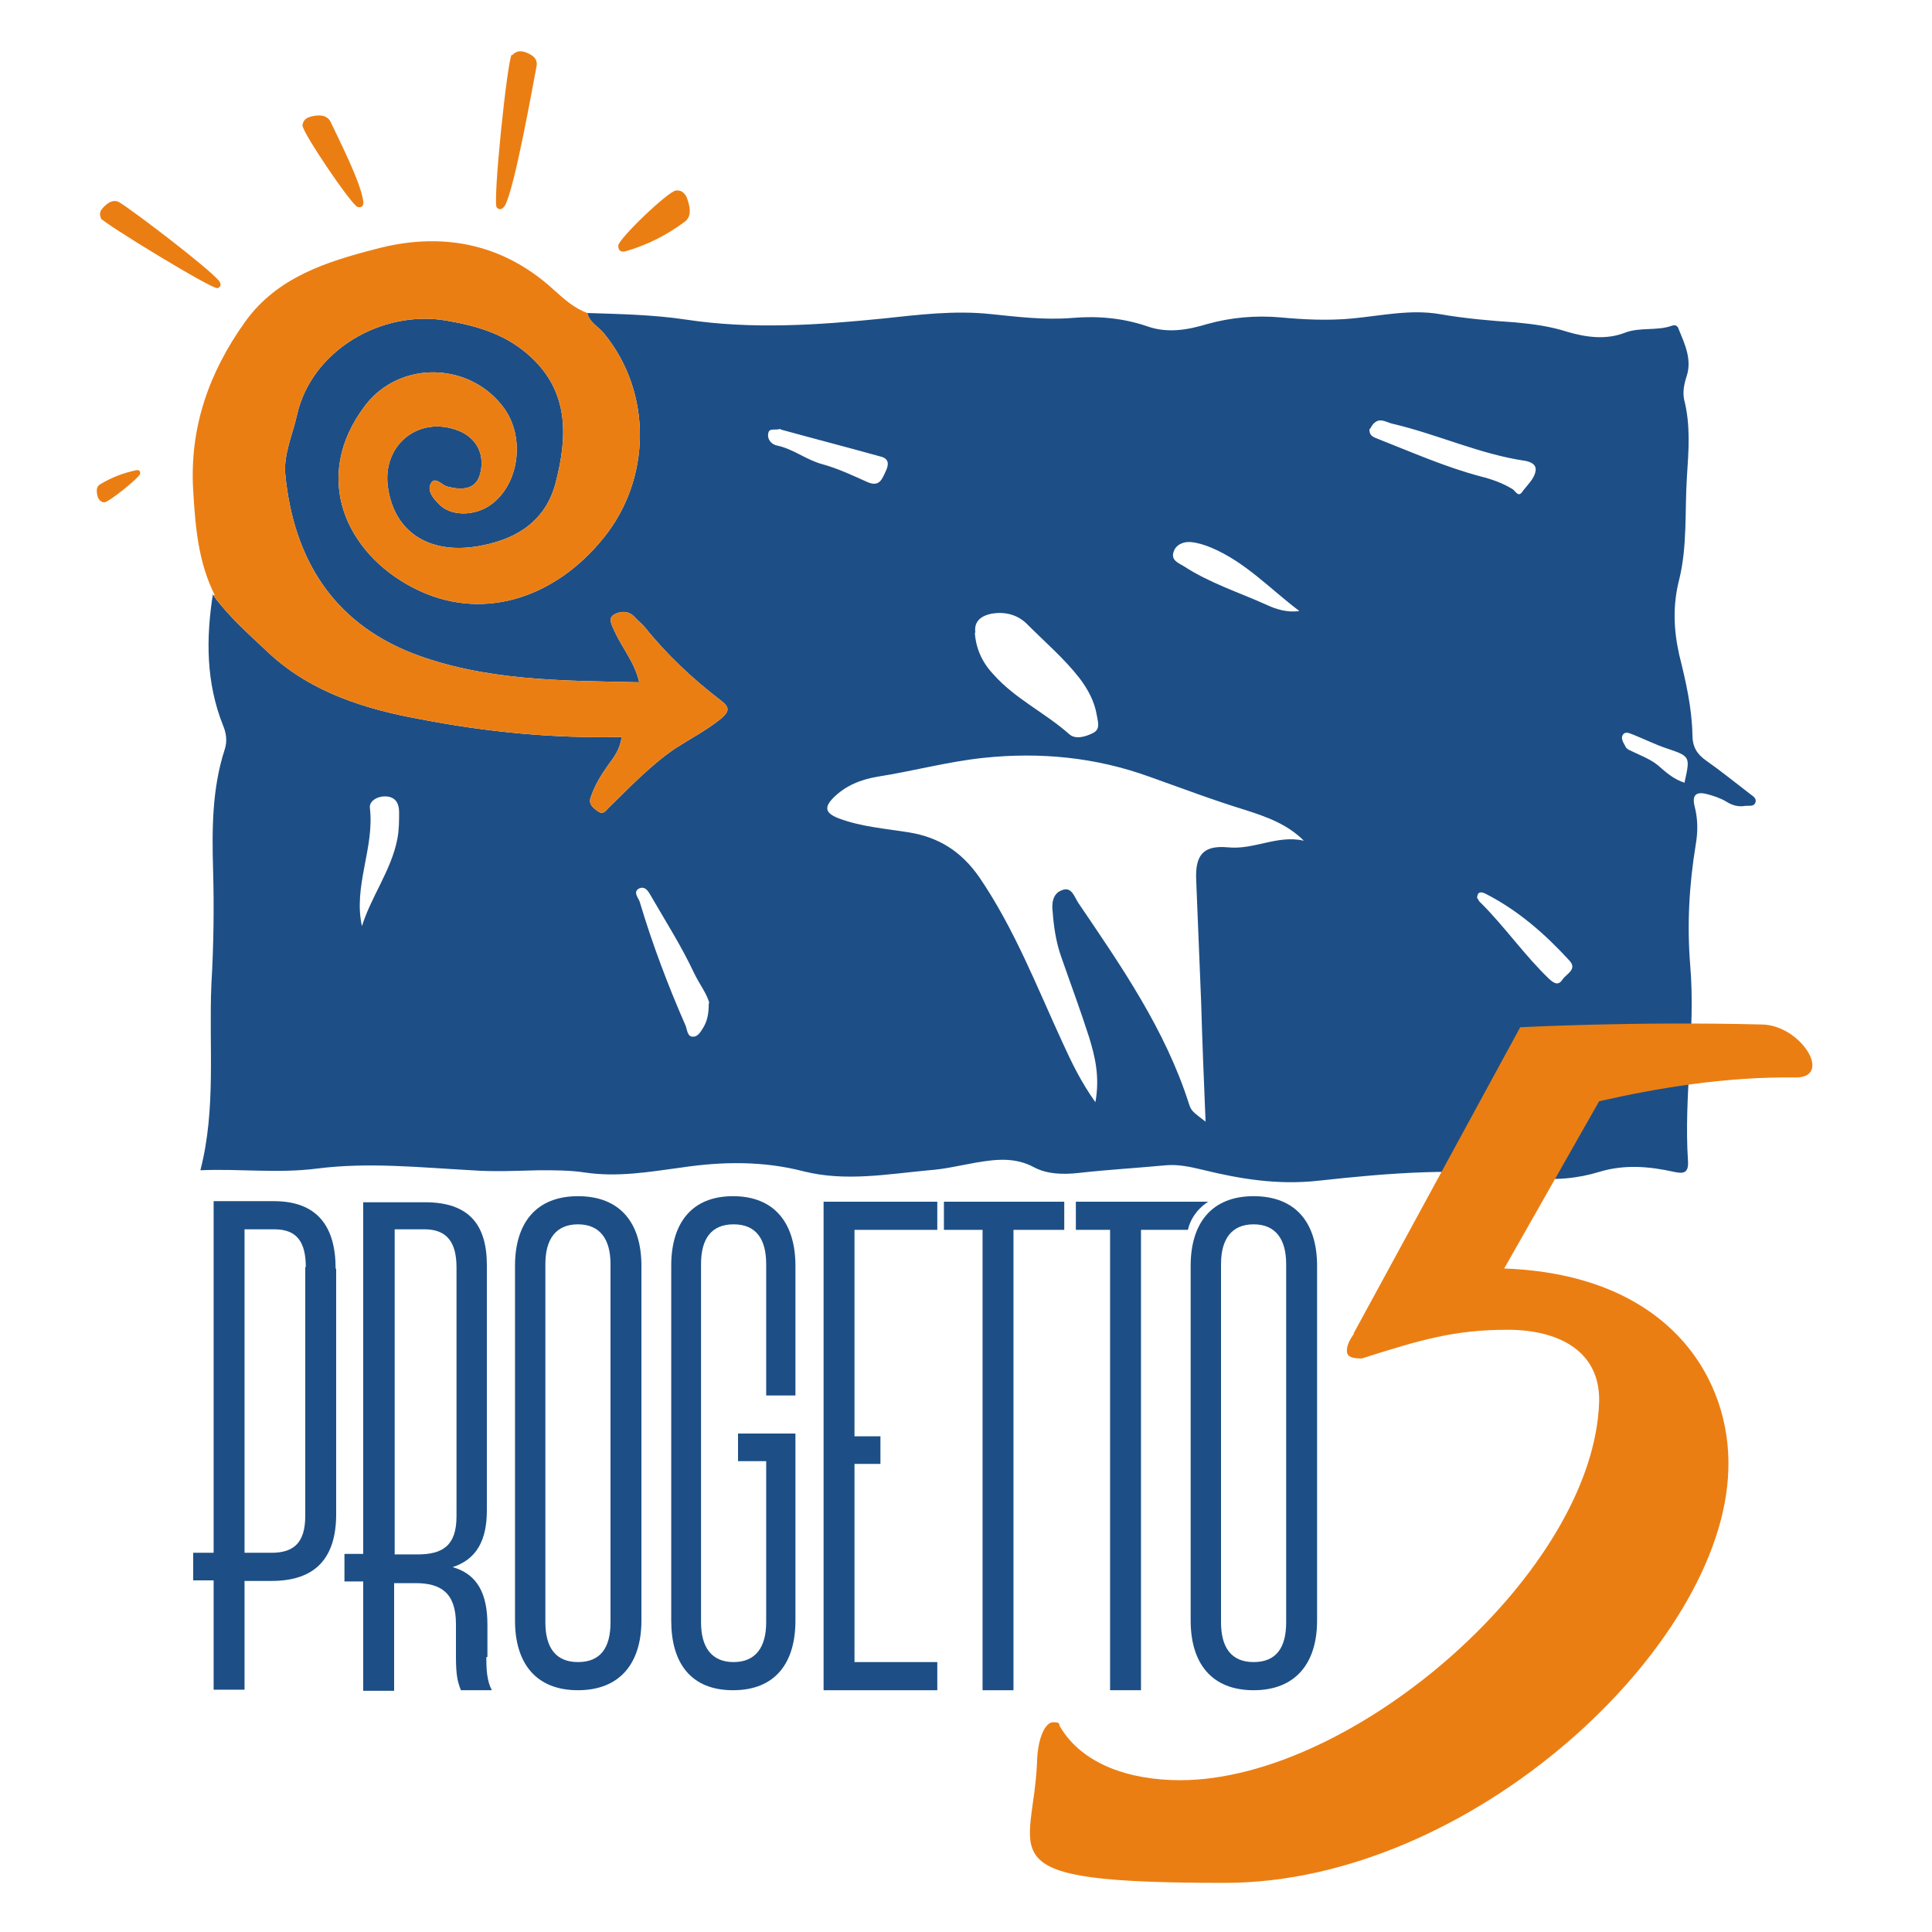
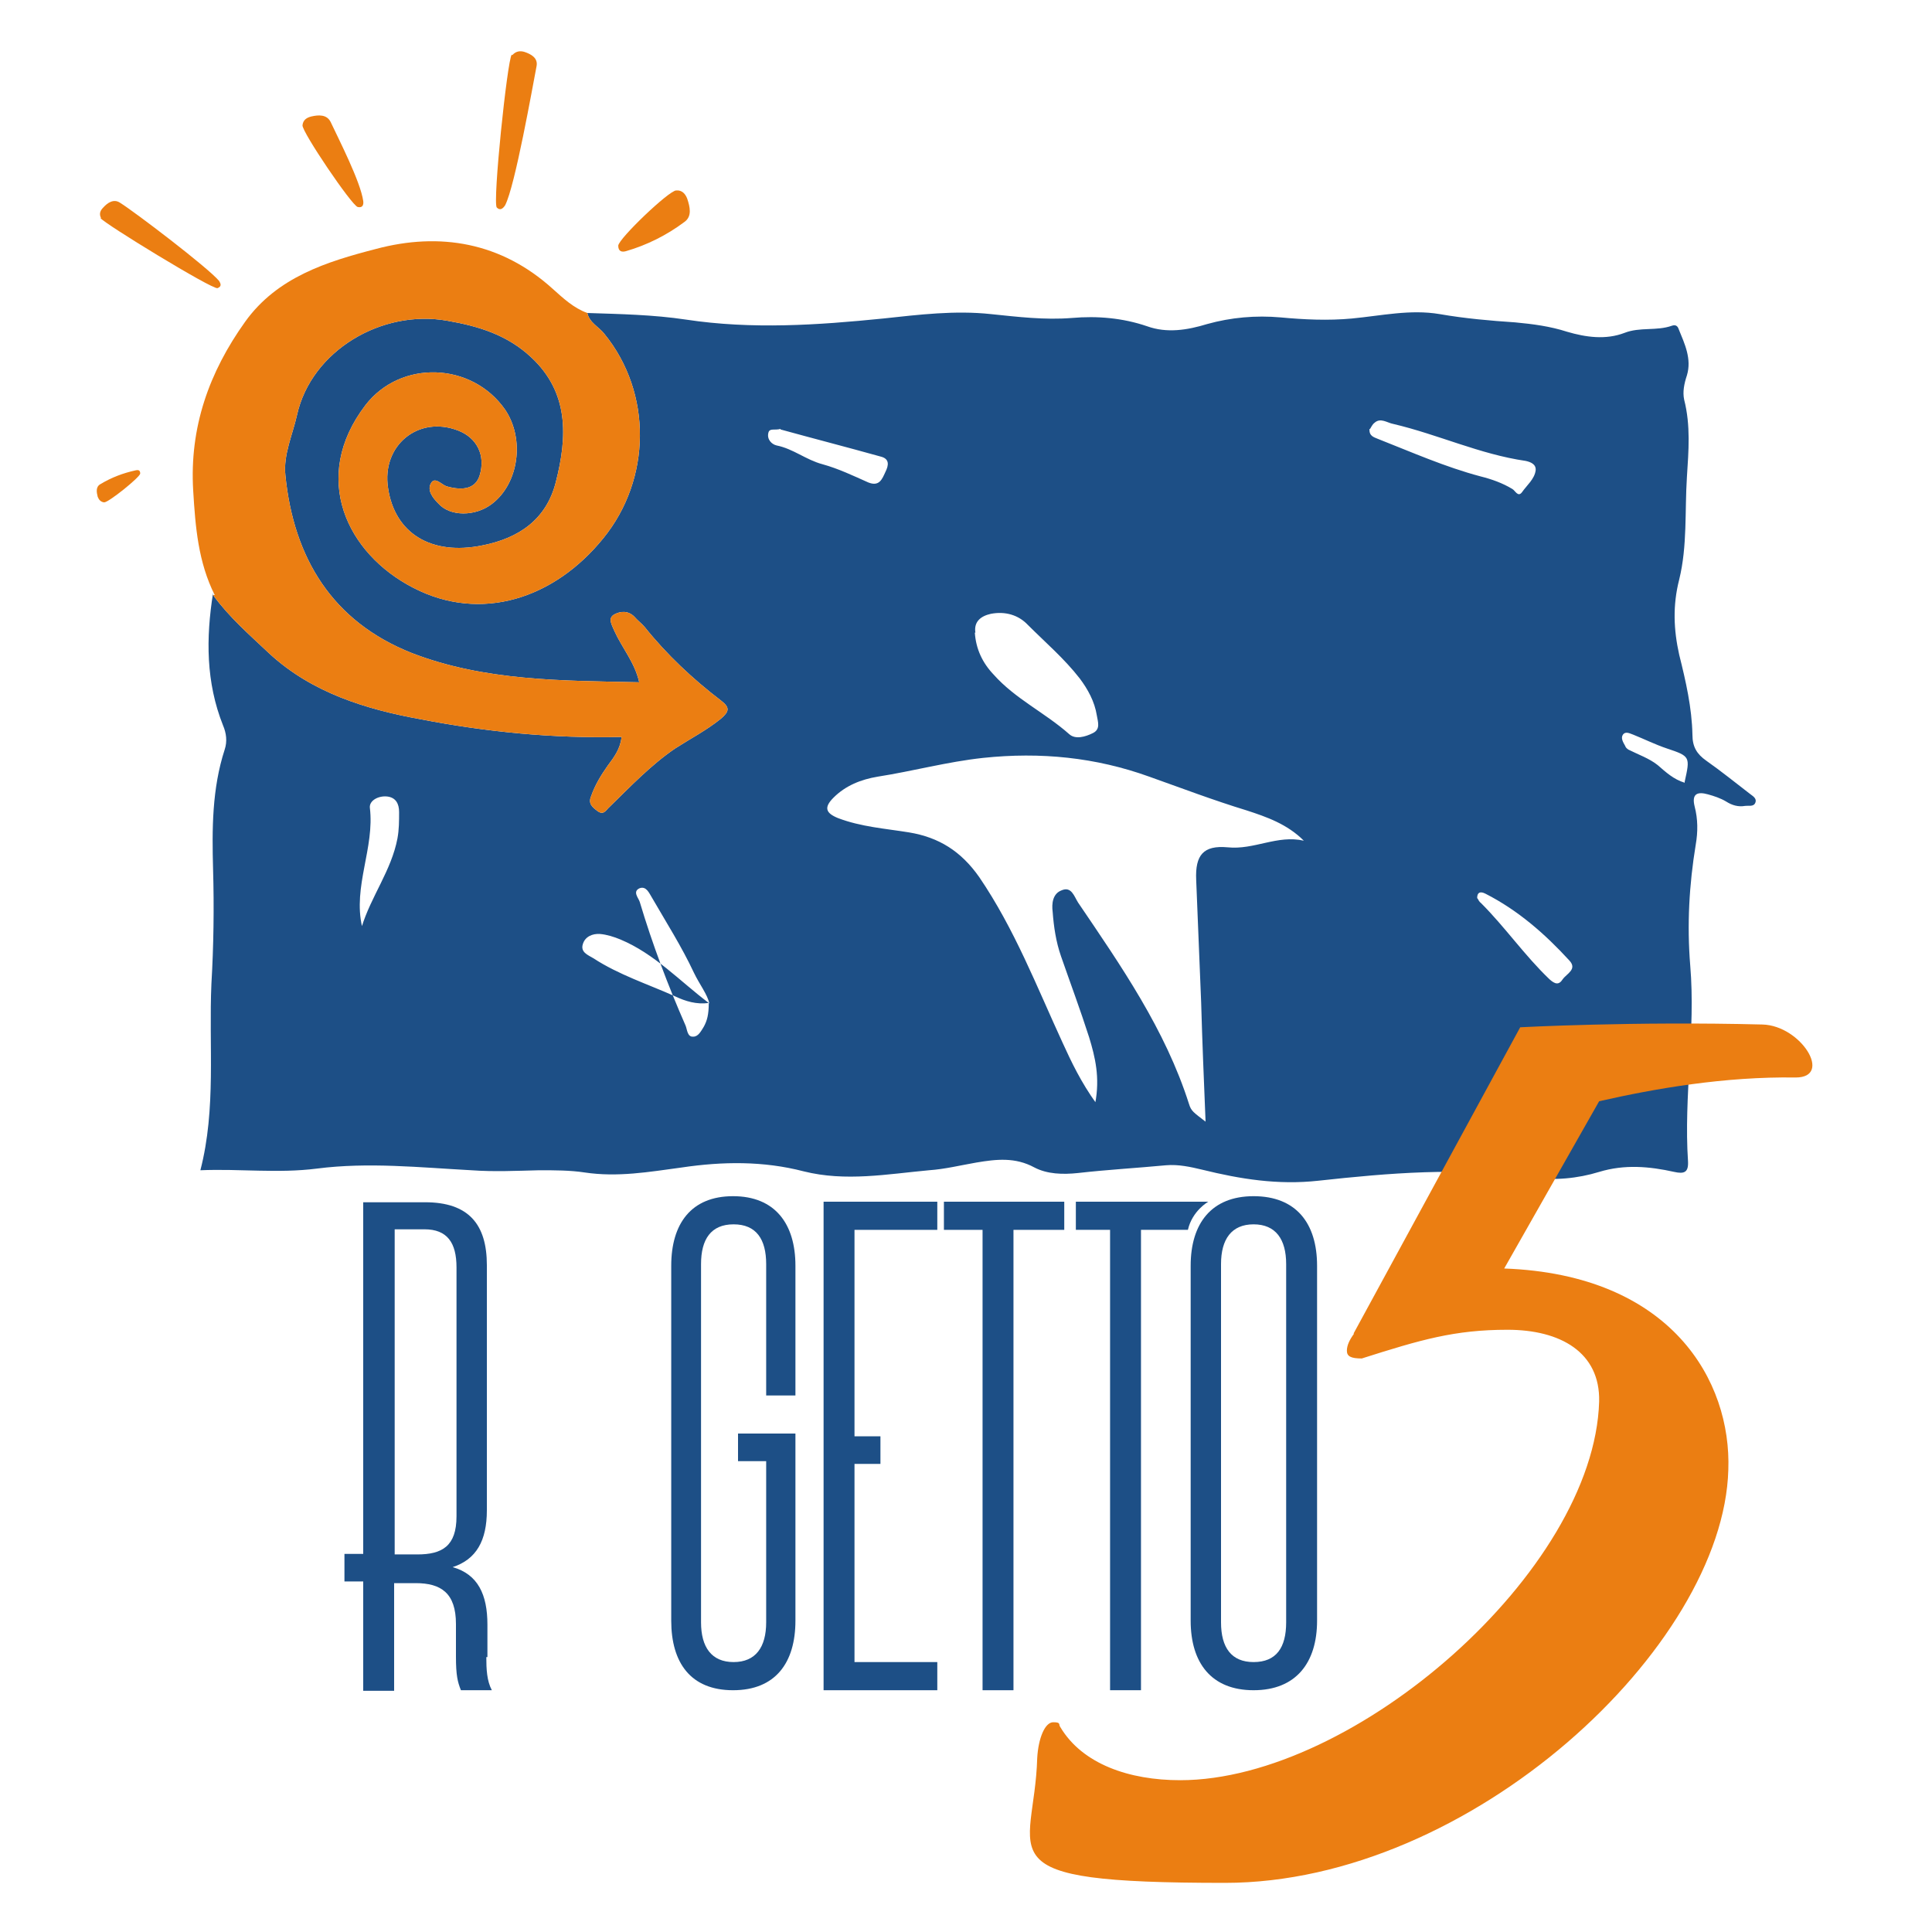
<svg xmlns="http://www.w3.org/2000/svg" id="Livello_1" viewBox="0 0 350 350">
  <defs>
    <style> .st0 { fill: #1d4f86; } .st1 { fill: #eb7e12; } </style>
  </defs>
-   <path class="st0" d="M60.9,229.9v44.4c0,7.9-3.7,12.1-11.7,12.1h-4.9v19.7h-5.6v-19.8h-3.7v-5h3.7v-63.7h10.9c7.9,0,11.2,4.6,11.2,12.2ZM55.4,229.6c0-4.6-1.6-6.9-5.7-6.9h-5.4v58.6h4.9c4.1,0,6.1-1.9,6.1-6.7v-45.1Z" />
  <path class="st0" d="M144.1,252.8h-5.3v-23.8c0-4.5-1.8-7.2-5.9-7.2s-5.9,2.7-5.9,7.2v64.9c0,4.5,1.9,7.2,5.9,7.2s5.9-2.7,5.9-7.2v-29.2h-5.1v-5h10.4v33.9c0,7.6-3.6,12.6-11.3,12.6s-11.2-5-11.2-12.6v-64.3c0-7.6,3.6-12.6,11.2-12.6s11.3,5,11.3,12.6v23.5Z" />
  <path class="st0" d="M159.5,265.2h-4.7v35.9h15v5.1h-20.6v-88.5h20.6v5.1h-15v37.4h4.7v5Z" />
  <path class="st0" d="M178,222.8h-7v-5.1h21.8v5.1h-9.2v83.4h-5.6v-83.4Z" />
  <path class="st0" d="M201.1,222.8h-6.2v-5.1h24s-2.9,1.6-3.7,5.1h-8.5v83.4h-5.6v-83.4Z" />
  <path class="st0" d="M227.1,216.7c7.7,0,11.5,4.9,11.5,12.6v64.3c0,7.6-3.8,12.6-11.5,12.6s-11.4-5-11.4-12.6v-64.3c0-7.7,3.8-12.6,11.4-12.6ZM227.1,301.1c4.1,0,5.9-2.6,5.9-7.2v-64.9c0-4.5-1.9-7.2-5.9-7.2s-5.9,2.7-5.9,7.2v64.9c0,4.6,1.9,7.2,5.9,7.2Z" />
-   <path class="st0" d="M104.7,216.7c7.7,0,11.5,4.9,11.5,12.6v64.3c0,7.6-3.8,12.6-11.5,12.6s-11.4-5-11.4-12.6v-64.3c0-7.7,3.8-12.6,11.4-12.6ZM104.7,301.1c4.1,0,5.9-2.6,5.9-7.2v-64.9c0-4.5-1.9-7.2-5.9-7.2s-5.9,2.7-5.9,7.2v64.9c0,4.6,1.9,7.2,5.9,7.2Z" />
  <path class="st0" d="M88.3,300.2v-5.9c0-5.4-1.7-9.1-6.3-10.4,4.3-1.4,6.2-4.8,6.2-10.3v-44.4c0-7.4-3.3-11.4-11.2-11.4h-11.2v63.7h-3.4v5h3.4v19.8h5.6v-19.5h3.9c4.6,0,7.3,1.8,7.3,7.4v5.9c0,3.4.3,4.6.9,6.1h5.6c-.9-1.7-1-3.8-1-6ZM75.6,281.6h-4.1v-58.9h5.4c4.1,0,5.8,2.4,5.8,6.9v45.1c0,5.4-2.6,6.9-7.1,6.9Z" />
-   <path class="st0" d="M38.6,107.8c2.9,4,6.6,7.2,10.2,10.6,7.7,7.1,17.5,10.1,27.4,11.9,11.9,2.3,24,3.5,36.4,3.2-.2,2.1-1.3,3.6-2.5,5.2-1.2,1.7-2.3,3.5-3,5.5-.6,1.4.2,2,1.1,2.7,1.2.9,1.6-.2,2.2-.7,3.8-3.7,7.5-7.6,11.9-10.6,2.8-1.8,5.7-3.3,8.3-5.4,1.5-1.3,1.7-2,0-3.3-5.1-3.9-9.8-8.3-13.8-13.3-.6-.7-1.3-1.2-1.9-1.9-1.1-1.1-2.5-1-3.6-.4-1.3.7-.4,2,0,3,1.4,3.1,3.7,5.7,4.5,9.3-14-.3-28-.2-41.2-5.3-14.4-5.7-21.4-17.2-22.9-32.2-.4-3.7,1.3-7.3,2.1-10.9,2.6-11.7,15.4-19.2,27.2-17.1,5.8,1,10.9,2.6,15.2,6.6,6.9,6.4,6.6,14.4,4.5,22.6-1.7,6.8-6.7,10.2-13.3,11.5-9.3,1.9-15.9-2.2-17.1-10.4-1.2-7.7,5.5-13.2,12.7-10.4,3.4,1.3,5,4.5,3.9,8.1-.7,2.3-2.8,2.9-6,2-.9-.3-2.1-1.8-2.8-.6-.8,1.3.3,2.7,1.3,3.7,2.1,2.4,6.7,2.4,9.7.1,4.9-3.7,6-11.8,2.4-17.1-6-8.6-18.9-9.1-25.3-.8-10,13.1-3.4,26.9,8.7,33.1,12.2,6.3,25.5,2,34.4-9,8.7-10.7,8.9-26.3.2-37-1-1.3-2.7-2-3.1-3.8,6,.2,11.9.3,17.9,1.2,11.9,1.8,23.8,1,35.7-.2,6.5-.7,13-1.5,19.5-.8,4.9.5,9.7,1.1,14.7.7,4.6-.4,9.2,0,13.6,1.5,3.6,1.3,7.3.7,10.9-.4,4.3-1.2,8.8-1.6,13.3-1.2,4.3.4,8.6.6,12.9.2,5.3-.5,10.6-1.7,15.9-.8,4.6.8,9.2,1.2,13.7,1.5,3.2.3,6.3.7,9.4,1.7,3.4,1,7,1.5,10.4.2,2.8-1.1,5.8-.3,8.6-1.3.6-.2,1,0,1.2.6,1.1,2.7,2.4,5.4,1.5,8.4-.5,1.5-.8,3-.5,4.4,1.2,4.7.8,9.3.5,14-.4,6.2.1,12.5-1.4,18.6-1.2,4.7-1,9.1,0,13.6,1.2,4.8,2.3,9.6,2.4,14.5,0,2.2.8,3.5,2.5,4.7,2.7,1.9,5.3,4,7.9,6,.5.4,1.3.8,1,1.6-.3.8-1.2.5-1.9.6-1.2.2-2.3-.1-3.4-.8-1-.6-2.2-1-3.3-1.3-1.8-.5-3-.2-2.4,2.2.6,2.3.6,4.6.2,6.9-1.2,7.3-1.6,14.5-1,21.9,1,11.8-1.2,23.6-.4,35.5.1,2-.7,2.3-2.5,1.9-4.5-1-9-1.4-13.6,0-3.9,1.2-8.2,1.6-12.2,1-13-1.9-25.9-.8-38.7.6-7.3.8-14.1-.3-21-2-2.1-.5-4.3-1-6.6-.8-5.3.5-10.6.8-15.9,1.4-2.8.3-5.6.2-7.9-1-3.5-1.9-6.9-1.5-10.5-.9-2.9.5-5.7,1.2-8.6,1.4-7.6.7-15.1,2.1-22.7.2-7.3-1.9-14.7-1.8-22.1-.7-5.9.8-11.6,1.8-17.6.9-2.6-.4-5.5-.4-8.2-.4-4.1.1-8.2.3-12.3,0-9.3-.5-18.7-1.5-28-.3-7.1.9-13.9,0-21.1.3,2.9-11.2,1.5-22.6,2-33.8.4-6.8.5-13.8.3-20.7-.2-7.3-.2-14.6,2.1-21.7.5-1.5.3-3-.3-4.4-3.1-7.8-3.1-15.8-1.8-24M198.4,199.9c.9-4.7,0-8.4-1.1-12-1.6-5-3.4-9.8-5.1-14.7-.9-2.6-1.3-5.3-1.5-8-.2-1.5,0-3.3,1.6-3.9,1.8-.8,2.3,1.1,3,2.2,7.8,11.5,15.8,23,20.1,36.5.4,1.3.8,1.5,3,3.2-.3-7.3-.6-14.5-.8-21.6-.3-7.4-.6-14.8-.9-22.2-.2-4.5,1.3-6.3,5.7-5.9,4.8.5,9-2.3,13.8-1.2-3-3-6.7-4.3-10.4-5.5-5.9-1.8-11.7-4-17.6-6.1-9.7-3.5-19.7-4.5-30.1-3.4-6.5.7-12.7,2.4-19.1,3.4-3,.5-5.8,1.6-8,3.8-1.8,1.8-1.4,2.8.8,3.7,4.2,1.6,8.6,1.9,12.9,2.6,5.4.9,9.4,3.4,12.7,8.1,6.4,9.4,10.4,19.8,15.1,30,1.6,3.5,3.3,7.1,6.1,11M176.6,114.6c.2,3,1.4,5.5,3.4,7.6,3.9,4.4,9.3,6.9,13.7,10.8,1.1,1,2.9.5,4.3-.2,1.4-.7.9-2,.7-3.2-.4-2.5-1.6-4.7-3.1-6.7-2.8-3.6-6.2-6.5-9.4-9.7-1.7-1.8-4.1-2.5-6.7-2-1.8.4-3.1,1.4-2.8,3.4M248.1,77.7c-.1,1.3.8,1.5,1.5,1.8,6.1,2.4,12.2,5.1,18.6,6.8,2,.5,4,1.2,5.8,2.3.5.3,1,1.5,1.7.6.9-1.3,2.3-2.4,2.5-4,.1-1.1-.9-1.5-1.8-1.7-8.3-1.2-15.9-4.8-24-6.7-1.1-.2-2.3-1.2-3.4-.2-.4.3-.6.8-.8,1.1M128.5,181.8c-.3-1.6-1.8-3.5-2.8-5.6-2.2-4.7-5-9.1-7.6-13.6-.5-.8-1-2.1-2.2-1.7-1.4.6-.2,1.8,0,2.5,2.3,7.7,5.1,15.1,8.3,22.4.3.7.3,2.1,1.4,2,.9,0,1.4-1,1.9-1.8.6-1.1.9-2.2.9-4.3M235.4,110.7c-5.3-4-9.8-8.9-16-11.5-1.2-.5-2.5-.9-3.7-1-1.4-.1-2.7.5-3.1,1.8-.5,1.5.9,2,1.9,2.6,4.6,3,9.9,4.7,14.8,6.9,1.9.9,3.9,1.5,6.1,1.2M65.5,168c1.7-5.6,5.4-10.3,6.5-16.1.3-1.6.3-3.2.3-4.8,0-1.5-.6-2.6-2.1-2.8-1.6-.2-3.3.7-3.2,2,.9,7.3-3.1,14.3-1.4,21.6M141.4,77.7c-1,.3-2-.2-2.2.7-.3,1.2.6,2.1,1.5,2.3,3,.6,5.3,2.6,8.3,3.4,2.9.8,5.6,2.1,8.3,3.3,2,.8,2.5-.6,3.1-1.9.6-1.2.8-2.4-.9-2.8-6.1-1.7-12.3-3.3-18.1-4.9M267.7,162.8c.1.2.3.6.6.8,4.4,4.4,7.9,9.5,12.4,13.8,1,.9,1.7,1.1,2.4,0,.7-1,2.7-1.8,1.2-3.4-4.4-4.8-9.3-9.1-15.2-12.1-1-.5-1.5-.2-1.5.8M305.2,141.6c1-4.5,1-4.6-3.2-6-2.1-.7-4.1-1.7-6.1-2.5-.6-.2-1.4-.7-1.9,0-.4.6,0,1.3.4,2,.1.3.3.5.6.7,1.8.9,3.8,1.6,5.3,2.8,1.5,1.3,2.9,2.6,4.9,3.2" />
+   <path class="st0" d="M38.6,107.8c2.9,4,6.6,7.2,10.2,10.6,7.7,7.1,17.5,10.1,27.4,11.9,11.9,2.3,24,3.5,36.4,3.2-.2,2.1-1.3,3.6-2.5,5.2-1.2,1.7-2.3,3.5-3,5.5-.6,1.4.2,2,1.1,2.7,1.2.9,1.6-.2,2.2-.7,3.8-3.7,7.5-7.6,11.9-10.6,2.8-1.8,5.7-3.3,8.3-5.4,1.5-1.3,1.7-2,0-3.3-5.1-3.9-9.8-8.3-13.8-13.3-.6-.7-1.3-1.2-1.9-1.9-1.1-1.1-2.5-1-3.6-.4-1.3.7-.4,2,0,3,1.4,3.1,3.7,5.7,4.5,9.3-14-.3-28-.2-41.2-5.3-14.4-5.7-21.4-17.2-22.9-32.2-.4-3.7,1.3-7.3,2.1-10.9,2.6-11.7,15.4-19.2,27.2-17.1,5.8,1,10.9,2.6,15.2,6.6,6.9,6.4,6.6,14.4,4.5,22.6-1.7,6.8-6.7,10.2-13.3,11.5-9.3,1.9-15.9-2.2-17.1-10.4-1.2-7.7,5.5-13.2,12.7-10.4,3.4,1.3,5,4.5,3.9,8.1-.7,2.3-2.8,2.9-6,2-.9-.3-2.1-1.8-2.8-.6-.8,1.3.3,2.7,1.3,3.7,2.1,2.4,6.7,2.4,9.7.1,4.9-3.7,6-11.8,2.4-17.1-6-8.6-18.9-9.1-25.3-.8-10,13.1-3.4,26.9,8.7,33.1,12.2,6.3,25.5,2,34.4-9,8.7-10.7,8.9-26.3.2-37-1-1.3-2.7-2-3.1-3.8,6,.2,11.9.3,17.9,1.2,11.9,1.8,23.8,1,35.7-.2,6.5-.7,13-1.5,19.5-.8,4.9.5,9.7,1.1,14.7.7,4.6-.4,9.2,0,13.6,1.5,3.6,1.3,7.3.7,10.9-.4,4.3-1.2,8.8-1.6,13.3-1.2,4.3.4,8.6.6,12.9.2,5.3-.5,10.6-1.7,15.9-.8,4.6.8,9.2,1.2,13.7,1.5,3.2.3,6.3.7,9.4,1.7,3.4,1,7,1.5,10.4.2,2.8-1.1,5.8-.3,8.6-1.3.6-.2,1,0,1.2.6,1.1,2.7,2.4,5.4,1.5,8.4-.5,1.5-.8,3-.5,4.4,1.2,4.7.8,9.3.5,14-.4,6.2.1,12.5-1.4,18.6-1.2,4.7-1,9.1,0,13.6,1.2,4.8,2.3,9.6,2.4,14.5,0,2.2.8,3.5,2.5,4.7,2.7,1.9,5.3,4,7.9,6,.5.4,1.3.8,1,1.6-.3.8-1.2.5-1.9.6-1.2.2-2.3-.1-3.4-.8-1-.6-2.2-1-3.3-1.3-1.8-.5-3-.2-2.4,2.2.6,2.3.6,4.6.2,6.9-1.2,7.3-1.6,14.5-1,21.9,1,11.8-1.2,23.6-.4,35.5.1,2-.7,2.3-2.5,1.9-4.5-1-9-1.4-13.6,0-3.9,1.2-8.2,1.6-12.2,1-13-1.9-25.9-.8-38.7.6-7.3.8-14.1-.3-21-2-2.1-.5-4.3-1-6.6-.8-5.3.5-10.6.8-15.9,1.4-2.8.3-5.6.2-7.9-1-3.5-1.9-6.9-1.5-10.5-.9-2.9.5-5.7,1.2-8.6,1.4-7.6.7-15.1,2.1-22.7.2-7.3-1.9-14.7-1.8-22.1-.7-5.9.8-11.6,1.8-17.6.9-2.6-.4-5.5-.4-8.2-.4-4.1.1-8.2.3-12.3,0-9.3-.5-18.7-1.5-28-.3-7.1.9-13.9,0-21.1.3,2.9-11.2,1.5-22.6,2-33.8.4-6.8.5-13.8.3-20.7-.2-7.3-.2-14.6,2.1-21.7.5-1.5.3-3-.3-4.4-3.1-7.8-3.1-15.8-1.8-24M198.4,199.9c.9-4.7,0-8.4-1.1-12-1.6-5-3.4-9.8-5.1-14.7-.9-2.6-1.3-5.3-1.5-8-.2-1.5,0-3.3,1.6-3.9,1.8-.8,2.3,1.1,3,2.2,7.8,11.5,15.8,23,20.1,36.5.4,1.3.8,1.5,3,3.2-.3-7.3-.6-14.5-.8-21.6-.3-7.4-.6-14.8-.9-22.2-.2-4.5,1.3-6.3,5.7-5.9,4.8.5,9-2.3,13.8-1.2-3-3-6.7-4.3-10.4-5.5-5.9-1.8-11.7-4-17.6-6.1-9.7-3.5-19.7-4.5-30.1-3.4-6.5.7-12.7,2.4-19.1,3.4-3,.5-5.8,1.6-8,3.8-1.8,1.8-1.4,2.8.8,3.7,4.2,1.6,8.6,1.9,12.9,2.6,5.4.9,9.4,3.4,12.7,8.1,6.4,9.4,10.4,19.8,15.1,30,1.6,3.5,3.3,7.1,6.1,11M176.6,114.6c.2,3,1.4,5.5,3.4,7.6,3.9,4.4,9.3,6.9,13.7,10.8,1.1,1,2.9.5,4.3-.2,1.4-.7.9-2,.7-3.2-.4-2.5-1.6-4.7-3.1-6.7-2.8-3.6-6.2-6.5-9.4-9.7-1.7-1.8-4.1-2.5-6.7-2-1.8.4-3.1,1.4-2.8,3.4M248.1,77.7c-.1,1.3.8,1.5,1.5,1.8,6.1,2.4,12.2,5.1,18.6,6.8,2,.5,4,1.2,5.8,2.3.5.3,1,1.5,1.7.6.9-1.3,2.3-2.4,2.5-4,.1-1.1-.9-1.5-1.8-1.7-8.3-1.2-15.9-4.8-24-6.7-1.1-.2-2.3-1.2-3.4-.2-.4.3-.6.8-.8,1.1M128.5,181.8c-.3-1.6-1.8-3.5-2.8-5.6-2.2-4.7-5-9.1-7.6-13.6-.5-.8-1-2.1-2.2-1.7-1.4.6-.2,1.8,0,2.5,2.3,7.7,5.1,15.1,8.3,22.4.3.7.3,2.1,1.4,2,.9,0,1.4-1,1.9-1.8.6-1.1.9-2.2.9-4.3c-5.3-4-9.8-8.9-16-11.5-1.2-.5-2.5-.9-3.7-1-1.4-.1-2.7.5-3.1,1.8-.5,1.5.9,2,1.9,2.6,4.6,3,9.9,4.7,14.8,6.9,1.9.9,3.9,1.5,6.1,1.2M65.5,168c1.7-5.6,5.4-10.3,6.5-16.1.3-1.6.3-3.2.3-4.8,0-1.5-.6-2.6-2.1-2.8-1.6-.2-3.3.7-3.2,2,.9,7.3-3.1,14.3-1.4,21.6M141.4,77.7c-1,.3-2-.2-2.2.7-.3,1.2.6,2.1,1.5,2.3,3,.6,5.3,2.6,8.3,3.4,2.9.8,5.6,2.1,8.3,3.3,2,.8,2.5-.6,3.1-1.9.6-1.2.8-2.4-.9-2.8-6.1-1.7-12.3-3.3-18.1-4.9M267.7,162.8c.1.2.3.6.6.8,4.4,4.4,7.9,9.5,12.4,13.8,1,.9,1.7,1.1,2.4,0,.7-1,2.7-1.8,1.2-3.4-4.4-4.8-9.3-9.1-15.2-12.1-1-.5-1.5-.2-1.5.8M305.2,141.6c1-4.5,1-4.6-3.2-6-2.1-.7-4.1-1.7-6.1-2.5-.6-.2-1.4-.7-1.9,0-.4.6,0,1.3.4,2,.1.3.3.5.6.7,1.8.9,3.8,1.6,5.3,2.8,1.5,1.3,2.9,2.6,4.9,3.2" />
  <path class="st1" d="M38.6,107.8c2.9,4,6.6,7.2,10.2,10.6,7.7,7.1,17.5,10.1,27.4,11.9,11.9,2.3,24,3.5,36.4,3.2-.2,2.1-1.3,3.6-2.5,5.2-1.2,1.7-2.3,3.5-3,5.5-.6,1.4.2,2,1.1,2.7,1.2.9,1.6-.2,2.2-.7,3.8-3.7,7.5-7.6,11.9-10.6,2.8-1.8,5.7-3.3,8.3-5.4,1.5-1.3,1.7-2,0-3.3-5.1-3.9-9.8-8.3-13.8-13.3-.6-.7-1.3-1.2-1.9-1.9-1.1-1.1-2.5-1-3.6-.4-1.3.7-.4,2,0,3,1.4,3.1,3.7,5.7,4.5,9.3-14-.3-28-.2-41.2-5.3-14.4-5.7-21.4-17.2-22.9-32.2-.4-3.7,1.3-7.3,2.1-10.9,2.6-11.7,15.4-19.2,27.2-17.1,5.8,1,10.9,2.6,15.2,6.6,6.9,6.4,6.6,14.4,4.5,22.6-1.7,6.8-6.7,10.2-13.3,11.5-9.3,1.9-15.9-2.2-17.1-10.4-1.2-7.7,5.5-13.2,12.7-10.4,3.4,1.3,5,4.5,3.9,8.1-.7,2.3-2.8,2.9-6,2-.9-.3-2.1-1.8-2.8-.6-.8,1.3.3,2.7,1.3,3.7,2.1,2.4,6.7,2.4,9.7.1,4.9-3.7,6-11.8,2.4-17.1-6-8.6-18.9-9.1-25.3-.8-10,13.1-3.4,26.9,8.7,33.1,12.2,6.3,25.5,2,34.4-9,8.7-10.7,8.9-26.3.2-37-1-1.3-2.7-2-3.1-3.8-2.5-.9-4.4-2.7-6.3-4.4-9.3-8.4-20.4-10.3-32-7.2-8.9,2.3-17.9,5.1-23.7,13.2-6.5,9.1-10.1,19.1-9.4,30.6.4,6.6.9,12.9,3.9,18.9" />
  <path class="st1" d="M122.5,34.5c-1.3,0-10.4,8.7-10.5,10,0,1.1.7,1.2,1.4,1,3.8-1.1,7.4-2.9,10.6-5.3,1.4-1,1-2.7.5-4.2-.3-.8-.9-1.6-2-1.5" />
  <path class="st1" d="M92.7,9.9c-.8,1-3.5,26.9-2.7,27.7.6.6,1.1.2,1.5-.4,1.8-3.4,5-21.6,5.7-25.2.3-1.5-1-2.2-2.2-2.6-.7-.2-1.5-.2-2.2.6" />
  <path class="st1" d="M54.8,22.7c-.1,1.2,8.9,14.5,10,14.8.9.2,1.1-.4,1-1.1-.5-3.5-4.4-11.1-5.9-14.3-.7-1.4-2.2-1.3-3.5-1-.8.2-1.5.6-1.6,1.6" />
  <path class="st1" d="M18.9,91c.8,0,6.4-4.5,6.5-5.2,0-.6-.3-.7-.8-.6-2.3.5-4.4,1.3-6.4,2.5-.9.5-.7,1.5-.5,2.3.2.5.5.9,1.1,1" />
  <path class="st1" d="M18.2,39.5c.5.9,20.3,13,21.2,12.7.8-.3.6-.8.3-1.3-2-2.4-15.4-12.6-18-14.2-1.1-.7-2.2,0-3,.9-.5.5-.8,1.1-.4,1.9" />
  <path class="st1" d="M245.2,241.6l30.2-55.5s20.6-1.1,43.9-.5c7,.2,12.8,9.6,6,9.6-12.8-.2-25.5,2-35.6,4.3l-17.2,30.3c30.3,1.1,41.2,20.4,40.6,36.5-.9,32-46.6,74.8-91.2,74.8s-34.5-4.7-34-22.6c.2-3.6,1.4-6.5,2.9-6.5s.9.4,1.3.9c4,6.7,12.5,9.6,21.7,9.6,31.6,0,75-37.9,75.9-68.6.2-8.9-7-13-16.6-13s-15.7,1.8-26.4,5.2c-2,0-2.7-.4-2.7-1.4s.5-2,1.3-3.1Z" />
</svg>